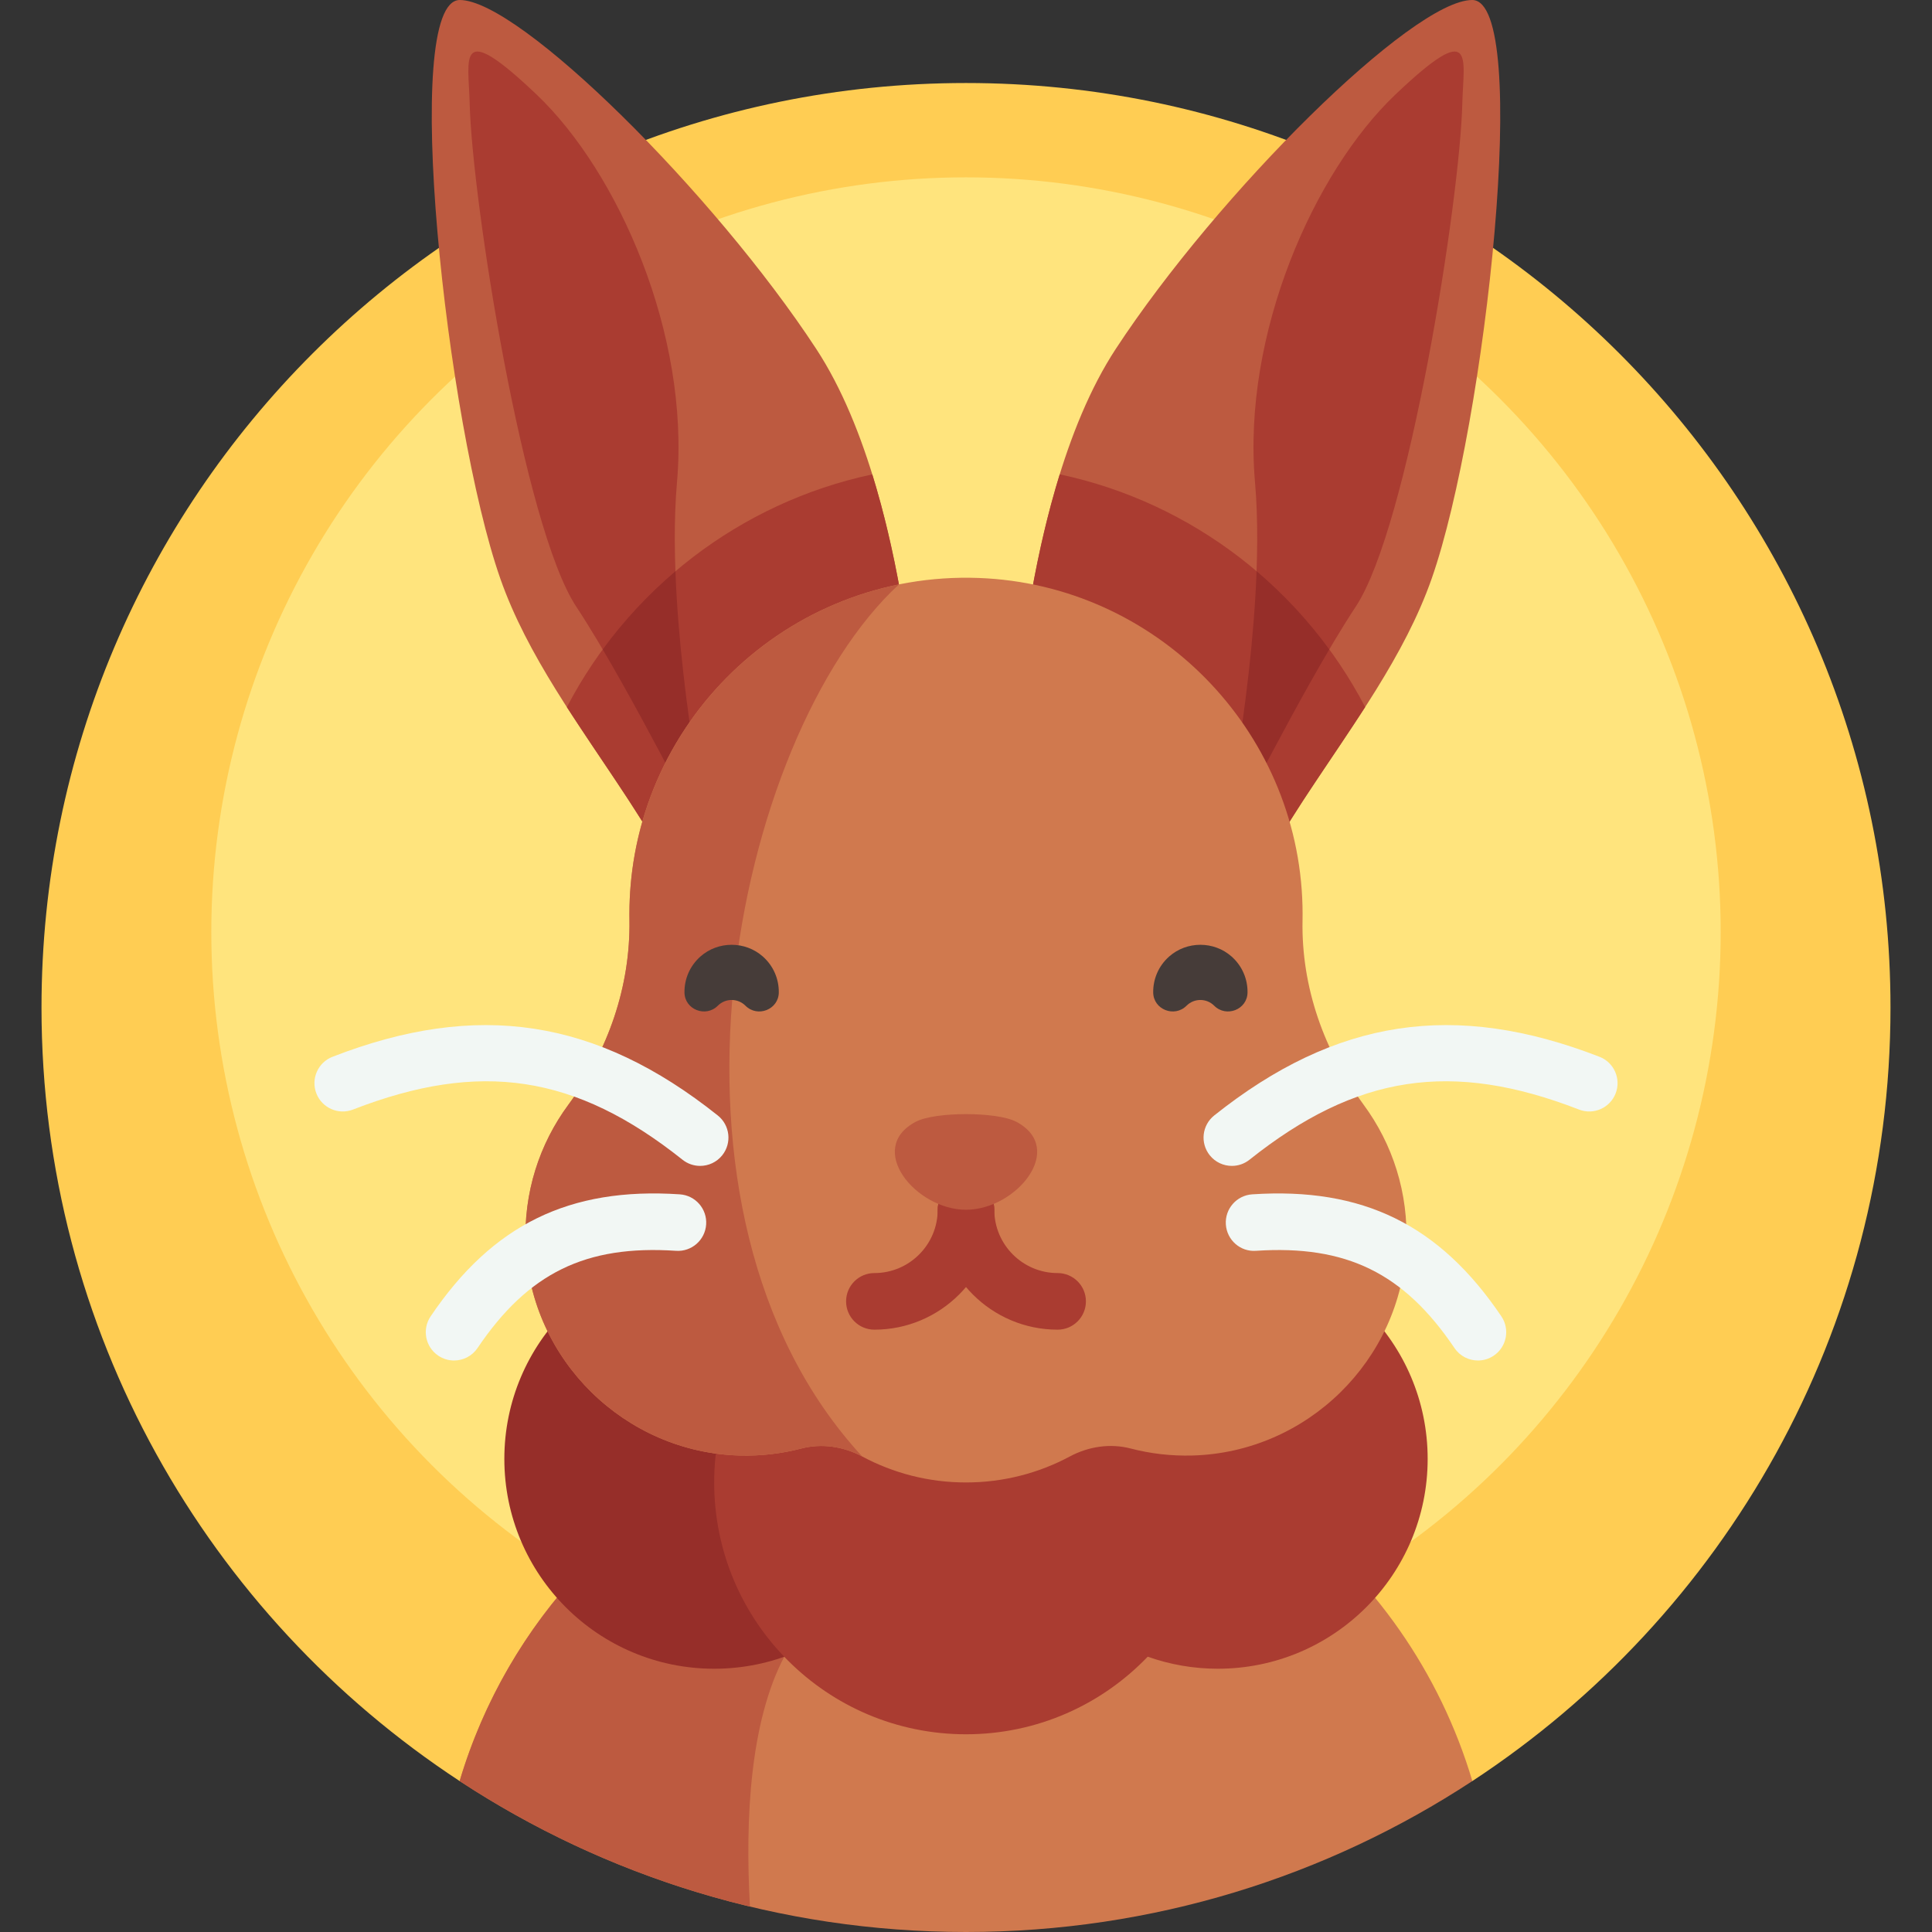
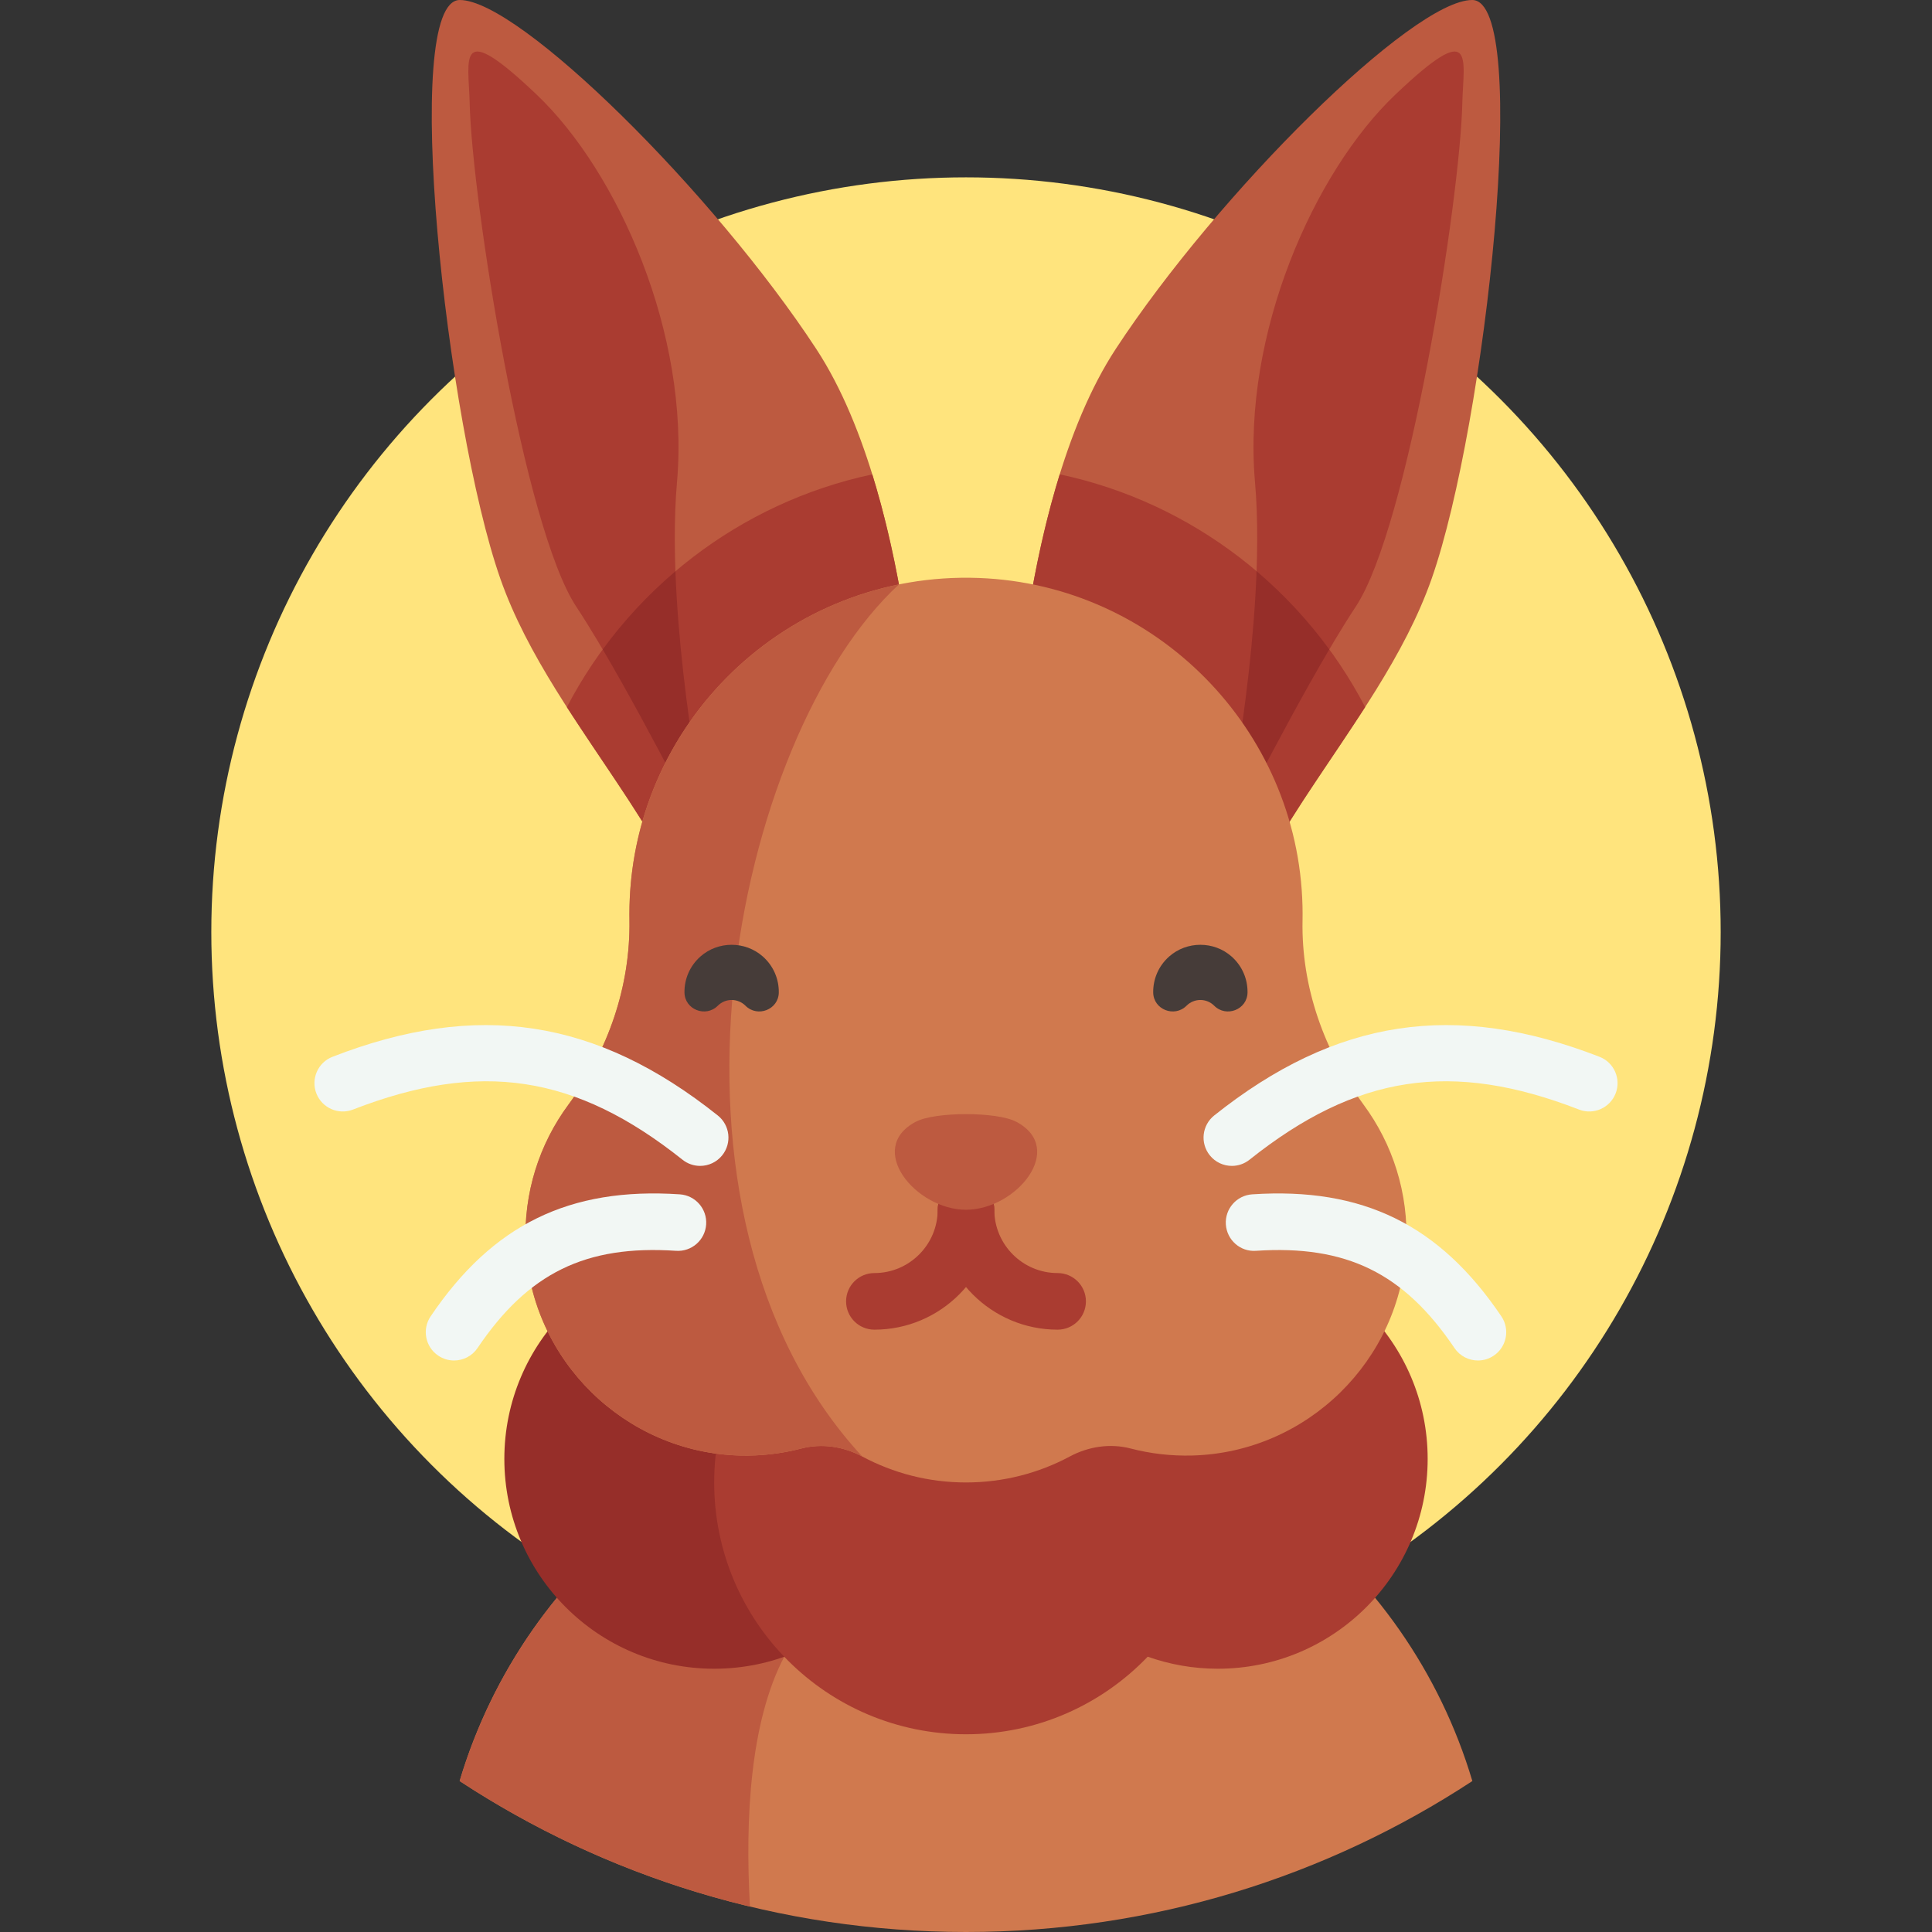
<svg xmlns="http://www.w3.org/2000/svg" id="Capa_1" enable-background="new 0 0 512 512" height="512" viewBox="0 0 512 512" width="512">
  <rect x="0" y="0" width="512" height="512" fill="#333333" stroke="none" />
  <g>
    <g>
      <g>
-         <path d="m121.81 471.996h268.38c66.73-43.771 110.81-119.23 110.81-204.996 0-135.31-109.69-245-245-245s-245 109.69-245 245c0 85.766 44.08 161.225 110.81 204.996z" fill="#ffcd53" />
-       </g>
+         </g>
    </g>
    <g>
      <g>
        <circle cx="256" cy="247" fill="#ffe47d" r="200" />
      </g>
    </g>
    <g>
      <g>
        <path d="m256 512c49.544 0 95.643-14.72 134.19-40.004-17.214-57.826-70.773-99.996-134.19-99.996s-116.976 42.17-134.19 99.996c38.547 25.284 84.646 40.004 134.19 40.004z" fill="#d0794e" />
      </g>
    </g>
    <g>
      <g>
        <path d="m207.833 380.51c-41.25 15.118-73.404 49.094-86.023 91.486 23.205 15.221 49.15 26.606 76.933 33.264-1.309-23.338.052-48.998 9.091-66.206v-58.544z" fill="#bd5a40" />
      </g>
    </g>
    <g>
      <g>
        <circle cx="189.267" cy="386.622" fill="#962e29" r="55.611" />
      </g>
    </g>
    <g>
      <g>
        <path d="m322.733 331.011c-10.201 0-19.752 2.759-27.971 7.554-10.928-7.815-24.302-12.429-38.761-12.429-36.855 0-66.733 29.877-66.733 66.733s29.877 66.733 66.733 66.733c18.932 0 36.009-7.897 48.155-20.561 5.811 2.06 12.061 3.191 18.578 3.191 30.713 0 55.611-24.898 55.611-55.611s-24.899-55.61-55.612-55.61z" fill="#aa3c31" />
      </g>
    </g>
    <g>
      <g>
        <path d="m244.404 214.064s-1.021-80.277-28.085-121.585-78.638-92.479-94.468-92.479-3.574 112.447 10.723 153.298c14.298 40.851 55.149 73.532 56.681 115.915z" fill="#bd5a40" />
      </g>
    </g>
    <g>
      <g>
        <path d="m150.225 187.395c17.131 26.639 37.946 51.795 39.031 81.818l55.149-55.149s-.609-47.594-13.242-88.347c-35.219 7.495-64.732 30.587-80.938 61.678z" fill="#aa3c31" />
      </g>
    </g>
    <g>
      <g>
        <path d="m267.596 214.064s1.021-80.277 28.085-121.585c27.064-41.309 78.638-92.479 94.468-92.479s3.574 112.447-10.723 153.298-55.149 73.532-56.681 115.915z" fill="#bd5a40" />
      </g>
    </g>
    <g>
      <g>
        <path d="m361.782 187.383c-16.195-31.08-45.69-54.188-80.94-61.678-12.638 40.755-13.246 88.359-13.246 88.359l55.149 55.149c1.085-30.028 21.905-55.186 39.037-81.83z" fill="#aa3c31" />
      </g>
    </g>
    <g>
      <g>
        <path d="m124.468 27.34c-.285-11.885-3.638-22.638 17.809-2.213s40.567 63.319 37.135 102.638c-3.433 39.319 9.333 98.553 9.333 98.553s-22.064-44.426-36.021-65.532-27.642-107.796-28.256-133.446z" fill="#aa3c31" />
      </g>
    </g>
    <g>
      <g>
        <path d="m387.532 27.34c.285-11.885 3.638-22.638-17.809-2.213-21.447 20.426-40.567 63.319-37.135 102.638s-9.333 98.553-9.333 98.553 22.064-44.426 36.021-65.532c13.958-21.105 27.642-107.796 28.256-133.446z" fill="#aa3c31" />
      </g>
    </g>
    <g>
      <g>
        <path d="m333.005 151.37c-1.308 35.779-9.75 74.949-9.75 74.949s15.725-31.661 29.022-54.226c-5.588-7.645-12.06-14.605-19.272-20.723z" fill="#962e29" />
      </g>
    </g>
    <g>
      <g>
        <path d="m159.729 172.104c13.296 22.563 29.016 54.215 29.016 54.215s-8.438-39.151-9.749-74.923c-7.207 6.114-13.68 13.067-19.267 20.708z" fill="#962e29" />
      </g>
    </g>
    <g>
      <g>
        <path d="m345.186 243.986c.024-1.289.02-2.585-.011-3.887-1.136-46.873-38.904-85.179-85.758-86.929-50.822-1.898-92.619 38.739-92.619 89.138 0 .487.004.974.012 1.459.284 17.673-5.676 34.766-16.176 48.985-7.647 10.355-11.951 23.327-11.319 37.328 1.37 30.359 26.273 54.8 56.652 55.647 5.675.158 11.172-.498 16.386-1.856 5.444-1.418 11.193-.536 16.152 2.12 8.193 4.387 17.553 6.877 27.496 6.877s19.303-2.49 27.496-6.877c4.959-2.655 10.708-3.538 16.152-2.12 5.214 1.358 10.711 2.014 16.386 1.856 30.379-.847 55.282-25.288 56.652-55.647.632-14.001-3.673-26.974-11.319-37.328-10.457-14.158-16.507-31.169-16.182-48.766z" fill="#d0794e" />
      </g>
    </g>
    <g>
      <g>
        <path d="m238.224 154.882c-40.747 8.241-71.426 44.249-71.426 87.426 0 .487.004.974.012 1.459.284 17.673-5.677 34.766-16.177 48.985-7.647 10.355-11.951 23.327-11.319 37.328 1.37 30.36 26.273 54.8 56.652 55.647 5.675.158 11.172-.498 16.386-1.856 5.444-1.418 11.193-.536 16.152 2.12-60.117-65.092-34.057-190.735 9.72-231.109z" fill="#bd5a40" />
      </g>
    </g>
    <g>
      <g>
        <g>
          <g>
            <path d="m326.46 308.974c-2.205 0-4.39-.968-5.871-2.826-2.581-3.24-2.047-7.959 1.193-10.54 32.217-25.667 63.707-30.462 102.103-15.547 3.861 1.5 5.775 5.846 4.275 9.707s-5.847 5.775-9.707 4.275c-33.729-13.103-59.026-9.249-87.325 13.297-1.38 1.099-3.03 1.634-4.668 1.634z" fill="#f2f7f4" />
          </g>
        </g>
      </g>
      <g>
        <g>
          <g>
            <path d="m391.671 360.547c-2.409 0-4.774-1.158-6.223-3.305-13.424-19.887-28.653-27.343-52.606-25.765-4.136.304-7.705-2.854-7.979-6.987s2.854-7.706 6.987-7.979c29.271-1.939 49.625 8.035 66.03 32.339 2.318 3.434 1.413 8.095-2.02 10.412-1.286.869-2.746 1.285-4.189 1.285z" fill="#f2f7f4" />
          </g>
        </g>
      </g>
      <g>
        <g>
          <g>
            <path d="m185.54 308.974c-1.639 0-3.287-.534-4.668-1.634-28.299-22.544-53.597-26.398-87.325-13.297-3.86 1.5-8.207-.414-9.707-4.275s.414-8.207 4.275-9.707c38.397-14.914 69.886-10.12 102.103 15.547 3.24 2.581 3.774 7.3 1.193 10.54-1.481 1.858-3.666 2.826-5.871 2.826z" fill="#f2f7f4" />
          </g>
        </g>
      </g>
      <g>
        <g>
          <g>
-             <path d="m120.329 360.547c-1.443 0-2.902-.416-4.189-1.285-3.433-2.317-4.338-6.979-2.02-10.412 16.406-24.304 36.765-34.286 66.03-32.339 4.133.273 7.262 3.847 6.987 7.979s-3.838 7.269-7.979 6.987c-23.944-1.592-39.183 5.877-52.606 25.765-1.448 2.147-3.815 3.305-6.223 3.305z" fill="#f2f7f4" />
+             <path d="m120.329 360.547c-1.443 0-2.902-.416-4.189-1.285-3.433-2.317-4.338-6.979-2.02-10.412 16.406-24.304 36.765-34.286 66.03-32.339 4.133.273 7.262 3.847 6.987 7.979s-3.838 7.269-7.979 6.987c-23.944-1.592-39.183 5.877-52.606 25.765-1.448 2.147-3.815 3.305-6.223 3.305" fill="#f2f7f4" />
          </g>
        </g>
      </g>
    </g>
    <g>
      <g>
        <g>
          <path d="m231.722 352.375c-4.143 0-7.5-3.357-7.5-7.5s3.357-7.5 7.5-7.5c9.252 0 16.778-7.526 16.778-16.778 0-4.143 3.357-7.5 7.5-7.5s7.5 3.357 7.5 7.5c0 17.522-14.256 31.778-31.778 31.778z" fill="#aa3c31" />
        </g>
      </g>
      <g>
        <g>
          <path d="m280.278 352.375c-17.522 0-31.778-14.256-31.778-31.778 0-4.143 3.357-7.5 7.5-7.5s7.5 3.357 7.5 7.5c0 9.252 7.526 16.778 16.778 16.778 4.143 0 7.5 3.357 7.5 7.5s-3.357 7.5-7.5 7.5z" fill="#aa3c31" />
        </g>
      </g>
    </g>
    <g>
      <g>
        <path d="m269.337 297.288c-2.551-1.356-7.944-2.034-13.337-2.034s-10.786.678-13.337 2.034c-13.337 7.089 0 23.309 13.337 23.309s26.673-16.22 13.337-23.309z" fill="#bd5a40" />
      </g>
    </g>
    <g>
      <g>
        <g>
          <path d="m330.609 263.014c.043-3.495-1.371-7.004-4.242-9.539-4.675-4.128-11.84-4.128-16.515 0-2.871 2.535-4.284 6.044-4.242 9.539.055 4.538 5.629 6.716 8.838 3.507 2.022-2.022 5.3-2.022 7.322 0 3.21 3.209 8.784 1.031 8.839-3.507z" fill="#463c39" />
        </g>
      </g>
      <g>
        <g>
          <path d="m181.391 263.014c-.043-3.495 1.371-7.004 4.242-9.539 4.675-4.128 11.84-4.128 16.515 0 2.871 2.535 4.284 6.044 4.242 9.539-.055 4.538-5.629 6.716-8.838 3.507-2.022-2.022-5.3-2.022-7.322 0-3.21 3.209-8.784 1.031-8.839-3.507z" fill="#463c39" />
        </g>
      </g>
    </g>
  </g>
</svg>